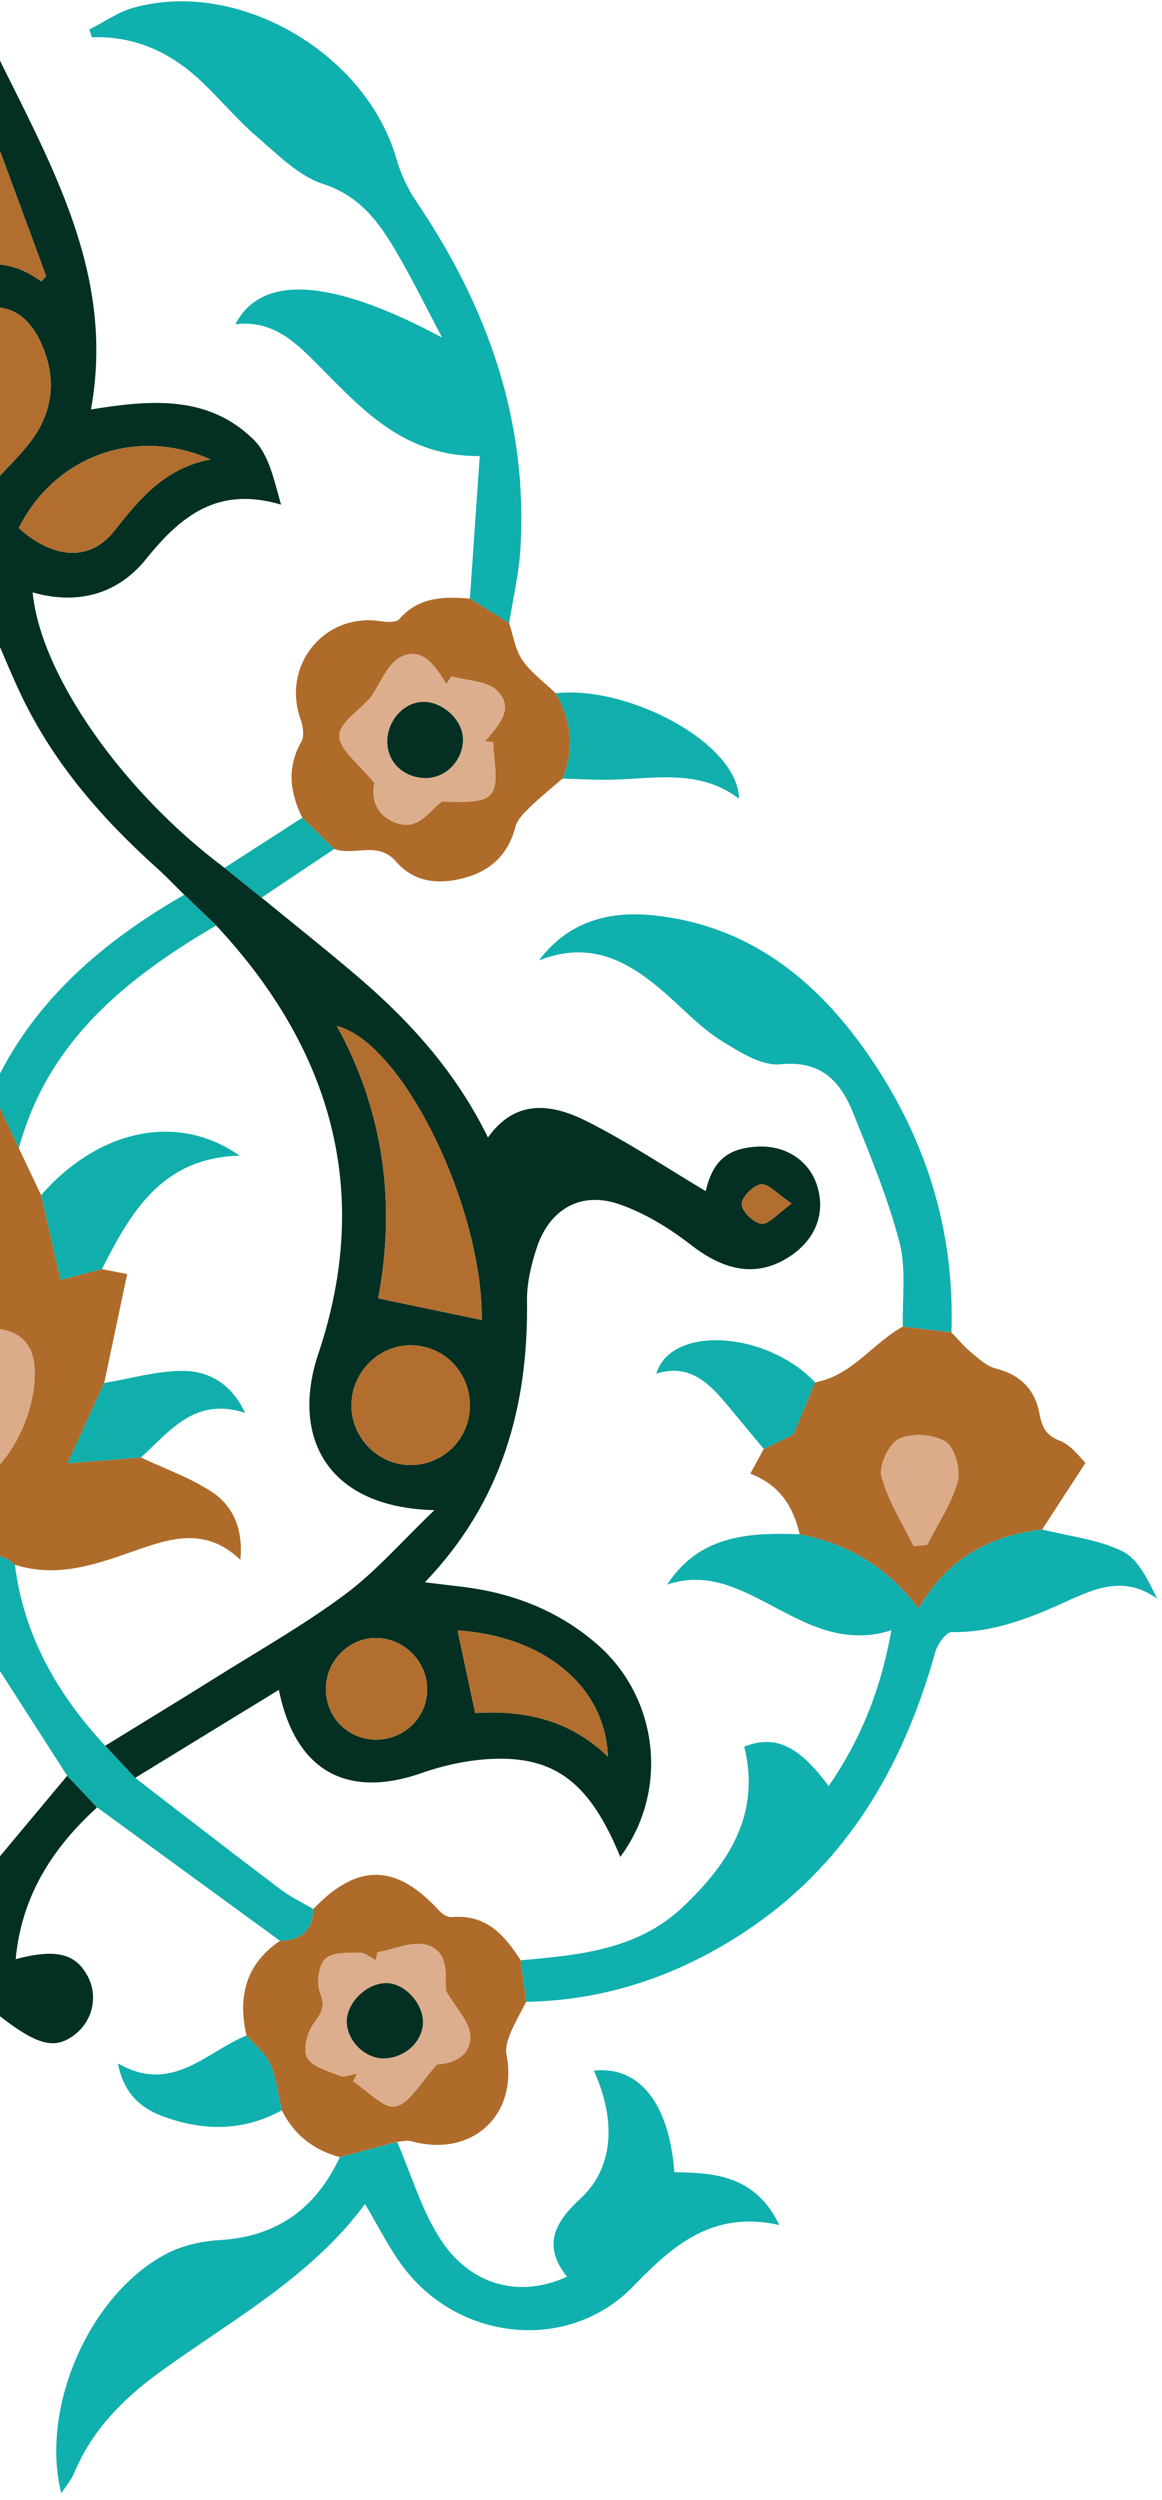
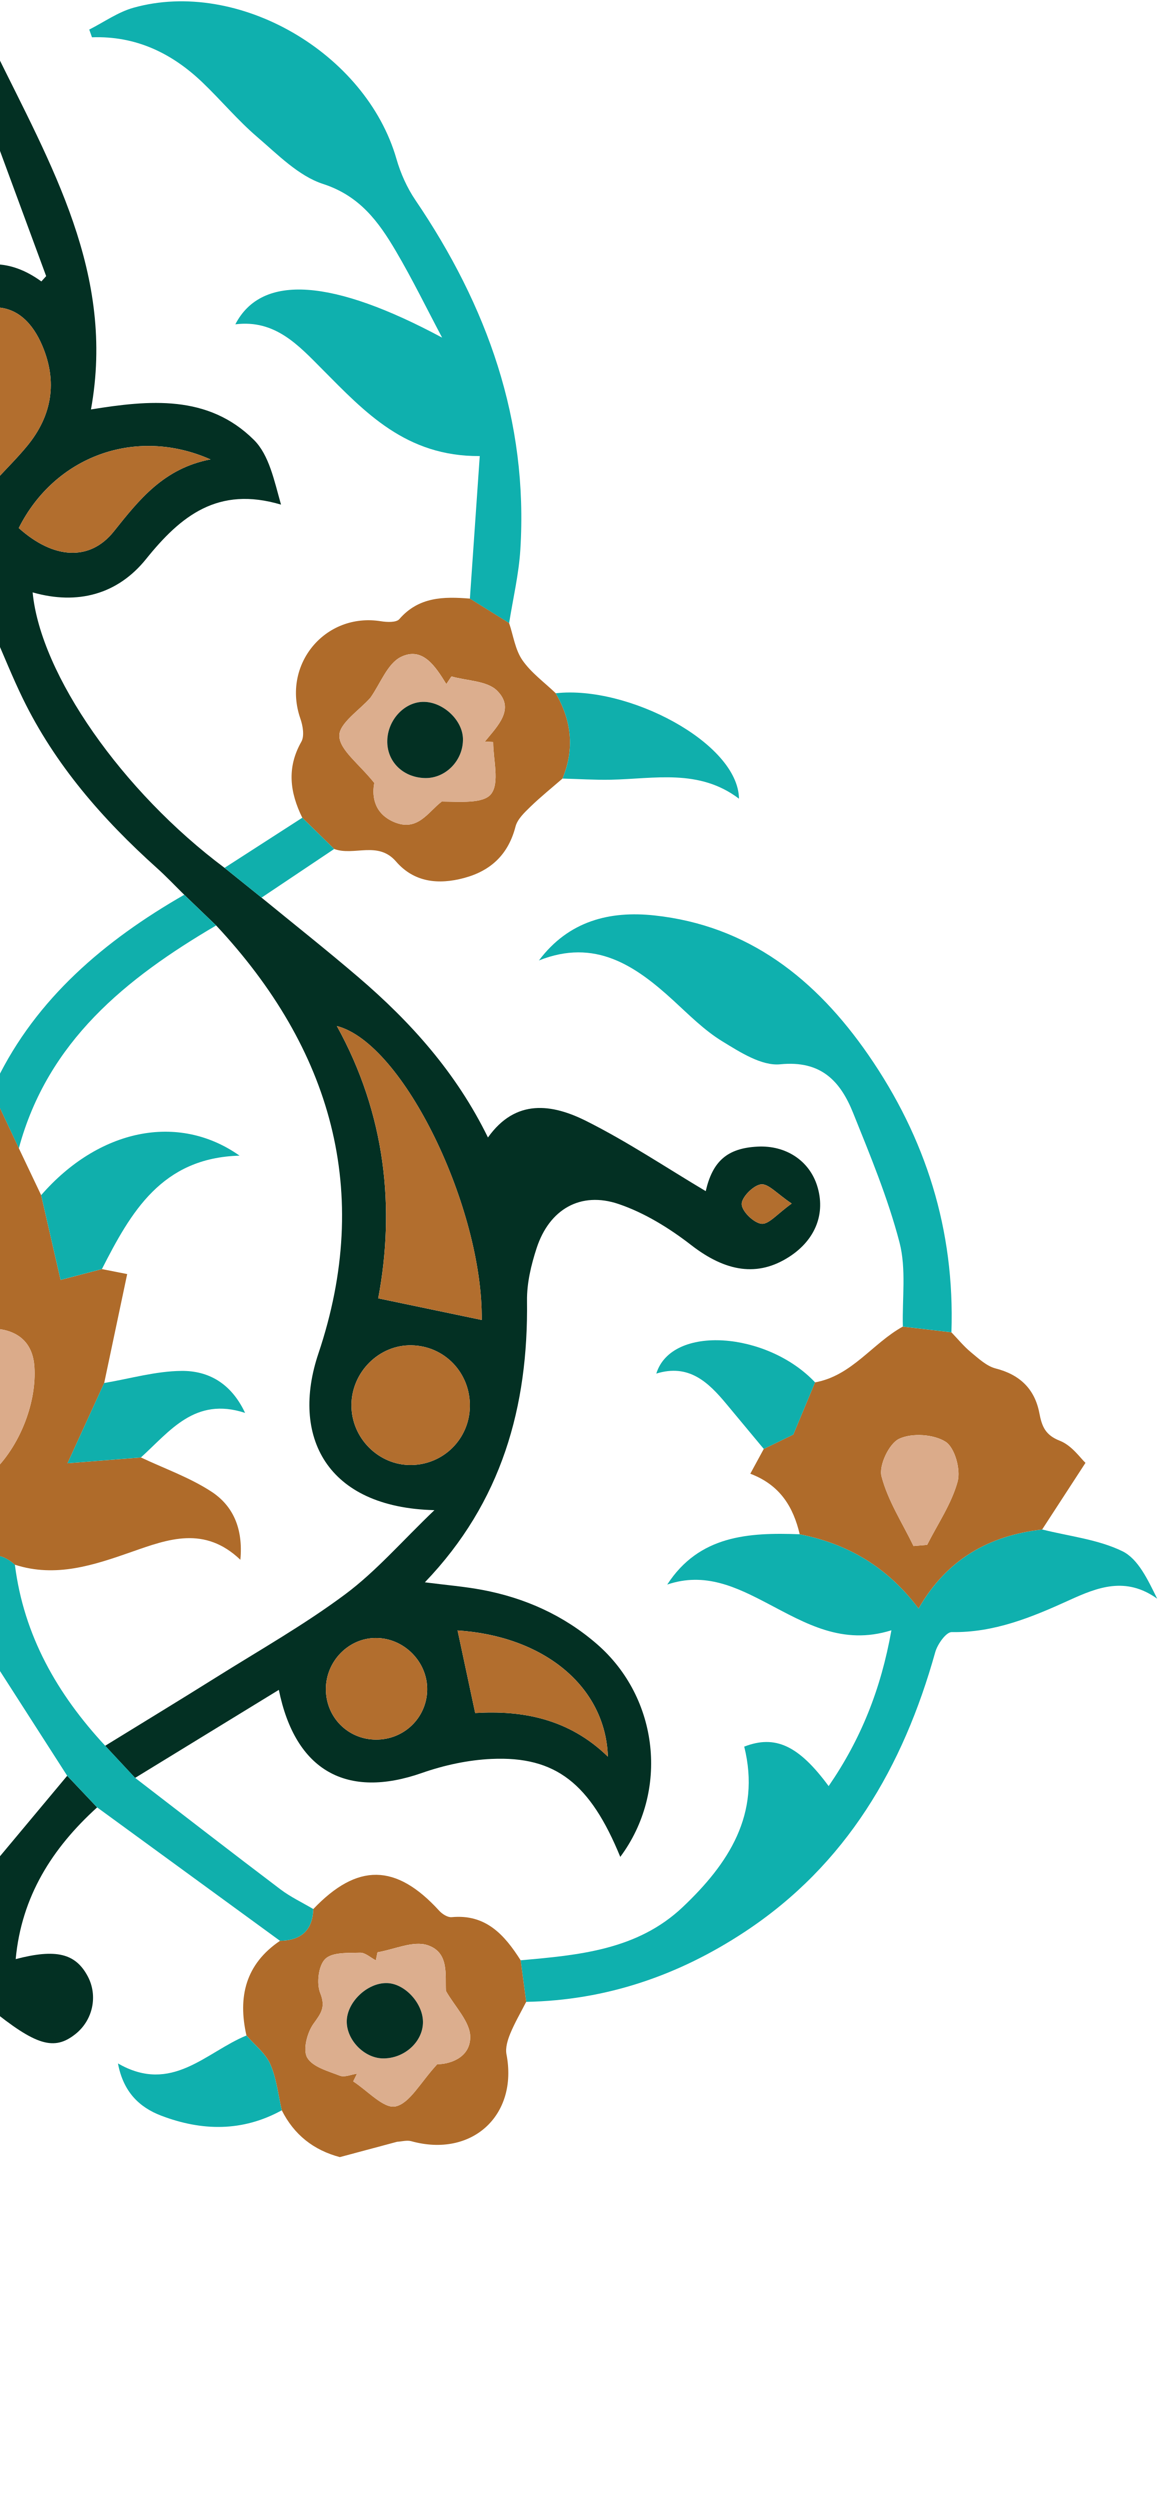
<svg xmlns="http://www.w3.org/2000/svg" width="239" height="514" viewBox="0 0 239 514" fill="none">
  <path d="M-30.407 365.501C-40.084 359.552 -49.765 353.602 -60.003 347.304C-61.148 358.109 -66.51 364.617 -76.454 366.305C-79.882 366.886 -83.671 365.872 -87.205 365.144C-91.475 364.269 -95.589 362.406 -99.882 361.879C-115.379 359.98 -125.346 366.716 -129.985 382.274C-136.894 372.255 -138.713 361.789 -134.211 351.083C-126.166 331.939 -109.215 327.137 -90.664 325.48C-90.682 325.167 -90.575 324.734 -90.74 324.555C-104.923 309.355 -110.588 291.019 -110.926 270.562C-111.007 265.711 -111.684 260.69 -113.155 256.09C-115.566 248.55 -121.891 244.927 -129.308 247.455C-134.937 249.376 -140.317 252.704 -145.078 256.362C-152.722 262.236 -161.057 262.633 -167.426 256.407C-172.106 251.833 -172.467 244.579 -168.264 239.697C-164.23 235.011 -155.632 234.122 -151.139 238.379C-149.29 240.13 -148.425 242.931 -147.115 245.258C-142.082 241.805 -136.649 237.691 -130.832 234.23C-126.963 231.925 -122.667 230.107 -118.339 228.856C-111.216 226.793 -107.922 228.097 -102.921 233.908C-92.581 212.651 -74.4 198.969 -56.557 184.975C-53.941 182.787 -51.316 180.593 -48.69 178.4C-29.814 163.741 -14.842 146.294 -8.58 121.95C-11.419 122.29 -13.942 122.946 -16.42 122.821C-23.873 122.442 -29.819 119.02 -34.28 113.039C-40.569 104.606 -48.374 100.465 -58.969 104.289C-61.728 88.955 -48.637 81.884 -21.434 83.97C-26.172 56.5 -13.162 34.028 -1.217 10.006C10.573 34.055 23.748 56.406 18.712 84.189C30.666 82.259 42.794 81.067 52.234 90.46C55.359 93.569 56.393 98.799 57.801 103.762C44.822 99.903 37.191 106.062 30.042 114.951C24.207 122.2 15.961 124.452 6.713 121.803C8.331 138.709 25.192 162.776 46.19 178.449C48.726 180.491 51.263 182.532 53.803 184.573C60.458 190.023 67.206 195.36 73.74 200.953C84.5 210.163 93.851 220.57 100.363 233.886C106.068 225.846 113.57 226.98 120.595 230.504C129.121 234.779 137.109 240.135 145.154 244.918C146.558 238.799 149.553 236.074 155.838 235.762C161.623 235.471 166.428 238.629 168.064 243.797C169.86 249.461 167.756 254.875 162.408 258.368C155.829 262.66 149.228 261.49 142.15 256C137.675 252.53 132.593 249.394 127.28 247.581C119.396 244.892 112.982 248.661 110.379 256.621C109.242 260.087 108.351 263.844 108.395 267.457C108.671 289.206 103.234 308.832 87.388 325.35C91.801 325.917 95.549 326.221 99.227 326.914C108.007 328.571 115.959 332.144 122.752 338.027C135.548 349.113 137.626 368.297 127.579 381.809C121.392 366.721 114.314 361.075 101.125 361.664C96.303 361.879 91.351 362.951 86.782 364.55C71.409 369.932 60.752 364.219 57.351 347.465C47.309 353.615 37.548 359.592 27.787 365.568C25.736 363.366 23.686 361.164 21.631 358.962C29.248 354.272 36.901 349.627 44.483 344.874C53.402 339.282 62.611 334.069 71.026 327.793C77.355 323.077 82.632 316.944 89.35 310.512C67.05 309.976 59.803 295.231 65.481 278.329C76.673 245.039 68.142 215.648 44.47 190.304C42.286 188.205 40.097 186.101 37.909 183.997C36.037 182.157 34.232 180.245 32.284 178.494C21.087 168.44 11.317 157.251 4.676 143.596C2.603 139.335 0.843 134.922 -1.413 129.767C-6.405 144.534 -13.79 156.991 -23.904 167.703C-29.079 173.183 -34.681 178.262 -40.092 183.524C-42.285 185.761 -44.483 187.999 -46.676 190.237C-62.062 206.25 -71.685 224.894 -72.568 247.482C-73.027 259.234 -70.687 270.521 -67.174 281.697C-62.78 295.678 -69.617 307.202 -83.515 309.873C-85.623 310.28 -87.811 310.262 -90.437 310.476C-83.02 321.379 -73.374 328.897 -62.9 335.387C-49.929 343.422 -36.776 351.172 -23.703 359.042C-21.479 360.798 -19.259 362.549 -17.035 364.304C-11.553 370.857 -6.075 377.41 -1.252 383.172C3.588 377.374 8.705 371.25 13.822 365.126C15.872 367.292 17.927 369.459 19.977 371.63C10.742 380.009 4.422 389.939 3.227 402.825C11.527 400.65 15.534 401.646 18.043 406.354C20.178 410.36 19.117 415.376 15.525 418.231C11.157 421.706 7.43 420.678 -2.224 412.799C-3.262 414.255 -4.172 416.051 -5.549 417.346C-9.333 420.911 -14.218 421.143 -17.976 418.204C-21.608 415.363 -22.674 410.356 -20.494 406.367C-18.087 401.959 -13.385 400.35 -8.299 402.222C-7.541 402.503 -6.824 402.901 -5.522 403.508C-7.145 389.903 -12.966 379.384 -23.311 371.353C-25.669 369.405 -28.027 367.458 -30.385 365.515L-30.407 365.501ZM99.084 271.41C99.338 248.505 83.029 214.482 69.274 210.963C79.33 229.138 81.295 248.416 77.787 266.962C85.284 268.529 92.064 269.945 99.08 271.41H99.084ZM-72.126 210.266C-90.619 223.961 -104.539 254.656 -100.898 273.005C-94.889 267.971 -87.999 267.06 -79.989 268.766C-83.858 248.032 -81.54 228.691 -72.122 210.266H-72.126ZM-0.775 98.647C1.351 96.338 3.602 94.118 5.594 91.693C10.72 85.457 11.856 78.476 8.683 71.039C6.802 66.626 3.633 63.017 -1.506 63.191C-6.561 63.365 -9.529 67.023 -11.419 71.472C-15.471 81.004 -11.187 91.93 -0.78 98.647H-0.775ZM-74.778 288.933C-74.801 282.13 -80.403 276.534 -87.129 276.61C-93.748 276.681 -99.445 282.568 -99.311 289.197C-99.177 295.624 -93.588 301.168 -87.138 301.27C-80.466 301.377 -74.761 295.682 -74.778 288.933ZM72.283 288.911C72.252 295.691 77.881 301.328 84.594 301.234C91.235 301.141 96.534 295.857 96.646 289.219C96.762 282.305 91.467 276.744 84.634 276.614C77.966 276.489 72.31 282.121 72.278 288.911H72.283ZM-45.062 94.002C-34.637 98.764 -33.295 99.809 -27.095 107.822C-21.283 115.335 -13.385 115.608 -6.579 108.523C-12.761 94.386 -29.654 87.847 -45.062 94.002ZM3.856 108.577C11.05 115.031 18.498 115.433 23.418 109.269C28.611 102.766 33.657 96.311 43.293 94.462C27.853 87.624 11.223 93.877 3.856 108.572V108.577ZM-127.917 361.941C-119.591 352.878 -109.411 351.936 -100.367 352.115C-98.981 345.986 -97.787 340.693 -96.619 335.534C-111.622 334.328 -126.42 345.906 -127.922 361.941H-127.917ZM94.11 335.248C95.291 340.783 96.454 346.241 97.734 352.226C107.227 351.641 116.931 353.294 125.034 361.204C124.539 346.697 111.8 336.405 94.11 335.244V335.248ZM67.023 347.331C67.037 353.106 71.547 357.653 77.306 357.698C83.069 357.738 87.731 353.254 87.865 347.541C87.999 341.721 83.091 336.754 77.239 336.794C71.65 336.83 67.01 341.613 67.023 347.331ZM-90.24 347.331C-90.214 353.151 -85.806 357.618 -79.989 357.716C-74.105 357.819 -69.359 352.968 -69.492 347C-69.621 341.395 -74.569 336.611 -80.065 336.78C-85.823 336.959 -90.263 341.564 -90.24 347.335V347.331ZM8.505 57.871C8.834 57.505 9.164 57.138 9.494 56.777C6.227 47.919 2.964 39.066 -0.303 30.209L-2.202 30.16C-5.438 39.004 -8.674 47.852 -11.914 56.696C-11.522 56.995 -11.13 57.295 -10.733 57.594C-4.319 53.208 2.095 53.203 8.509 57.871H8.505ZM-159.305 241.358C-161.231 244.369 -163.374 246.245 -163.12 247.715C-162.848 249.318 -160.317 251.668 -158.85 251.609C-157.393 251.551 -155.039 248.992 -154.915 247.384C-154.799 245.888 -157.099 244.204 -159.301 241.358H-159.305ZM162.844 247.473C159.831 245.468 158.031 243.328 156.524 243.52C154.946 243.721 152.508 246.187 152.548 247.603C152.588 249.077 155.04 251.462 156.627 251.632C158.124 251.793 159.871 249.586 162.844 247.469V247.473Z" fill="#033023" />
  <path d="M96.646 123.085C97.306 113.539 97.965 103.99 98.674 93.774C83.484 93.89 75.037 84.734 66.337 75.979C61.385 70.994 56.593 65.661 48.401 66.688C53.852 56.147 68.557 57.411 90.936 69.422C87.781 63.481 84.83 57.42 81.42 51.627C77.868 45.592 73.99 40.272 66.457 37.829C61.407 36.19 57.124 31.776 52.889 28.15C48.9 24.733 45.495 20.641 41.688 16.992C35.377 10.939 27.965 7.348 18.917 7.67C18.729 7.138 18.542 6.611 18.355 6.08C21.372 4.556 24.243 2.493 27.439 1.595C48.958 -4.444 75.265 10.846 81.545 32.683C82.396 35.645 83.725 38.615 85.449 41.157C100.189 62.869 108.685 86.453 107.022 113.053C106.706 118.109 105.507 123.107 104.718 128.132C102.026 126.453 99.334 124.773 96.646 123.098V123.085Z" fill="#0FB0AE" />
  <path d="M107.08 403.066C119.039 402.008 131.091 400.953 140.407 392.141C149.825 383.23 156.542 373.054 153.07 359.136C159.417 356.666 164.253 358.859 170.435 367.252C177.054 357.626 181.19 347.353 183.343 335.213C173.296 338.366 165.692 333.792 157.924 329.723C151.496 326.355 144.993 323.17 137.233 325.815C143.803 315.689 153.952 315.072 164.489 315.47C174.304 317.404 182.469 322.13 188.932 330.724C194.762 320.571 203.472 315.72 214.361 314.487C219.897 315.885 225.807 316.506 230.839 318.949C234.097 320.535 236.067 324.783 238.011 328.718C231.512 324.068 225.691 326.4 219.906 329.035C212.208 332.541 204.484 335.731 195.734 335.588C194.602 335.57 192.819 338.076 192.364 339.702C185.759 363.308 174.081 383.422 153.208 397.201C139.582 406.193 124.659 411.312 108.23 411.615C107.847 408.766 107.468 405.916 107.085 403.071L107.08 403.066Z" fill="#0FB0AE" />
-   <path d="M81.674 440.385C84.661 447.246 86.747 454.714 90.852 460.82C97.127 470.151 107.152 472.478 116.619 468.128C111.551 461.763 114.016 457.01 119.396 452.057C126.193 445.799 126.817 436.026 122.141 425.757C131.461 424.756 137.617 432.39 138.704 446.639C147.035 446.759 155.374 447.304 160.277 457.497C146.504 454.437 138.339 461.749 130.231 470.12C117.145 483.632 94.654 481.635 82.98 466.194C80.052 462.317 77.886 457.863 75.073 453.187C63.877 468.329 47.505 477.106 32.699 487.871C25.224 493.307 18.859 499.797 15.217 508.569C14.642 509.954 13.59 511.138 12.601 512.661C8.144 494.812 18.654 471.219 34.682 463.188C37.878 461.589 41.72 460.798 45.317 460.584C57.071 459.882 65.004 454.009 69.898 443.548C73.821 442.494 77.748 441.444 81.674 440.394V440.385Z" fill="#0FB0AE" />
  <path d="M214.356 314.487C203.472 315.72 194.763 320.566 188.928 330.724C182.47 322.13 174.304 317.404 164.485 315.47C163.165 309.9 160.496 305.362 154.322 303.021C155.339 301.15 156.217 299.537 157.09 297.925C159.421 296.79 161.752 295.656 163.165 294.972C164.855 290.921 166.245 287.58 167.636 284.239C175.213 282.881 179.439 276.216 185.692 272.768C189.022 273.161 192.351 273.55 195.681 273.943C197.009 275.319 198.23 276.828 199.697 278.039C201.266 279.334 202.924 280.902 204.791 281.38C209.779 282.653 212.832 285.614 213.773 290.55C214.294 293.279 214.985 295.075 217.998 296.25C220.472 297.214 222.277 299.89 223.262 300.788C219.834 306.063 217.093 310.275 214.352 314.487H214.356ZM187.89 317.895C188.826 317.81 189.762 317.73 190.698 317.645C192.877 313.33 195.721 309.199 196.969 304.629C197.637 302.181 196.385 297.657 194.491 296.451C192.039 294.887 187.564 294.601 184.934 295.839C182.862 296.812 180.722 301.328 181.306 303.562C182.612 308.569 185.594 313.143 187.89 317.891V317.895Z" fill="#AF6B2A" />
  <path d="M96.646 123.085C99.338 124.764 102.03 126.444 104.718 128.119C105.582 130.687 105.961 133.59 107.441 135.73C109.242 138.338 111.97 140.299 114.301 142.542C117.568 148.165 118.223 153.999 115.691 160.087C113.472 162.016 111.172 163.866 109.064 165.911C107.856 167.086 106.42 168.444 106.028 169.967C104.553 175.684 100.969 179.048 95.451 180.531C90.196 181.942 85.182 181.446 81.456 177.141C77.734 172.835 72.826 176.078 68.735 174.563C66.546 172.424 64.358 170.28 62.174 168.14C59.633 162.968 58.938 157.867 61.978 152.52C62.651 151.336 62.29 149.224 61.777 147.754C57.93 136.677 66.849 125.885 78.367 127.739C79.601 127.935 81.509 128.02 82.124 127.31C86.122 122.692 91.279 122.642 96.646 123.085ZM92.844 139.093C92.496 139.611 92.148 140.134 91.801 140.652C89.603 137.101 86.96 132.885 82.481 135.069C79.686 136.431 78.242 140.567 76.192 143.457C73.927 146.039 69.711 148.746 69.787 151.328C69.871 154.235 73.82 157.027 76.985 160.989C76.57 163.048 76.539 167.015 80.894 168.958C85.882 171.186 88.039 166.925 90.865 164.813C94.484 164.83 99.467 165.317 101.036 163.227C102.788 160.891 101.437 156.223 101.437 152.569C100.871 152.538 100.305 152.507 99.735 152.475C102.315 149.309 106.019 145.771 102.244 142.014C100.18 139.96 96.049 139.996 92.848 139.084L92.844 139.093Z" fill="#AF6B2A" />
  <path d="M81.674 440.385C77.747 441.435 73.82 442.489 69.898 443.539C64.496 442.105 60.476 438.938 57.953 433.909C57.209 430.724 56.883 427.351 55.582 424.412C54.588 422.166 52.364 420.468 50.688 418.525C48.882 410.575 50.518 403.848 57.592 399.064C61.862 398.983 64.295 396.969 64.434 392.538C73.504 383.019 81.46 383.149 90.343 392.886C90.959 393.561 92.077 394.276 92.893 394.2C99.931 393.53 103.768 397.844 107.085 403.066C107.468 405.916 107.847 408.766 108.23 411.611C107.125 413.773 105.886 415.876 104.963 418.114C104.419 419.436 103.916 421.053 104.17 422.384C106.608 434.963 97.047 443.722 84.585 440.265C83.693 440.019 82.646 440.332 81.674 440.385ZM77.636 401.427C77.524 401.976 77.409 402.53 77.297 403.079C76.219 402.521 75.122 401.471 74.061 401.503C71.583 401.579 68.334 401.369 66.885 402.798C65.494 404.169 65.062 407.823 65.86 409.806C67.028 412.719 66.025 413.96 64.478 416.118C63.172 417.936 62.254 421.478 63.181 423.081C64.291 425.002 67.478 425.86 69.912 426.802C70.883 427.177 72.243 426.552 73.424 426.382C73.165 426.914 72.907 427.441 72.644 427.972C75.581 429.853 78.928 433.641 81.349 433.118C84.29 432.479 86.448 428.209 89.938 424.435C92.126 424.466 96.664 423.336 96.722 418.909C96.762 415.751 93.508 412.553 91.725 409.373C91.538 406.094 92.438 401.458 87.95 399.962C84.999 398.979 81.108 400.837 77.64 401.422L77.636 401.427Z" fill="#AF6B2A" />
  <path d="M195.686 273.943C192.356 273.554 189.027 273.161 185.697 272.768C185.546 266.97 186.428 260.9 185.002 255.433C182.626 246.352 178.985 237.575 175.468 228.834C172.843 222.303 168.88 217.997 160.478 218.837C156.667 219.217 152.206 216.345 148.551 214.107C144.856 211.847 141.696 208.649 138.464 205.687C130.628 198.509 122.378 192.899 110.847 197.486C116.971 189.33 125.44 187.244 134.586 188.227C153.944 190.308 167.824 201.328 178.575 216.863C190.44 234.006 196.403 252.981 195.69 273.938L195.686 273.943Z" fill="#0FB0AE" />
  <path d="M64.429 392.538C64.291 396.973 61.857 398.988 57.587 399.064C45.04 389.916 32.493 380.768 19.955 371.611C17.909 369.441 15.854 367.27 13.804 365.103C8.754 357.242 3.708 349.376 -0.945 342.127C-6.196 349.349 -11.624 356.813 -17.049 364.282C-19.273 362.526 -21.493 360.775 -23.717 359.02C-14.611 348.112 -7.203 336.383 -5.67 321.79C-2.777 319.226 0.129 319.074 3.062 321.723C4.89 336.316 11.798 348.358 21.622 358.939C23.672 361.141 25.727 363.344 27.777 365.546C37.735 373.206 47.661 380.902 57.681 388.482C59.762 390.054 62.174 391.189 64.433 392.529L64.429 392.538Z" fill="#10AFAC" />
  <path d="M115.692 160.091C118.224 154.003 117.568 148.169 114.301 142.546C129.148 140.866 151.831 152.766 151.996 164.227C143.772 158.001 134.582 160.149 125.623 160.323C122.315 160.386 118.999 160.176 115.687 160.086L115.692 160.091Z" fill="#10AFAC" />
  <path d="M50.688 418.53C52.364 420.473 54.588 422.17 55.582 424.417C56.884 427.356 57.209 430.728 57.953 433.913C49.872 438.357 41.515 438.197 33.167 435.021C28.625 433.292 25.349 430.103 24.261 424.274C35.346 430.661 42.366 421.924 50.693 418.53H50.688Z" fill="#0FB0AE" />
  <path d="M167.641 284.239C166.25 287.58 164.86 290.921 163.17 294.972C161.762 295.656 159.426 296.79 157.095 297.925C154.523 294.834 151.951 291.747 149.38 288.652C145.671 284.19 141.673 280.362 134.987 282.434C138.116 272.313 157.795 273.787 167.641 284.234V284.239Z" fill="#10AFAC" />
  <path d="M62.174 168.14C64.362 170.284 66.546 172.424 68.735 174.563C63.756 177.9 58.773 181.232 53.794 184.569C51.254 182.527 48.717 180.486 46.181 178.445C51.512 175.01 56.843 171.575 62.174 168.14Z" fill="#10AFAC" />
  <path d="M-40.105 183.51C-31.744 190.107 -22.874 196.169 -15.194 203.485C-9.6 208.814 -5.58 215.8 -0.731 222.214C7.484 205.308 21.475 193.399 37.891 183.984C40.08 186.087 42.268 188.187 44.452 190.291C25.959 201.145 9.815 214.089 3.874 236.11C2.229 232.621 0.589 229.133 -1.256 225.211C-3.249 229.303 -4.911 232.724 -6.578 236.146C-11.013 218.301 -22.798 206.17 -37.445 196.271C-40.498 194.208 -43.613 192.234 -46.698 190.219C-44.5 187.981 -42.307 185.743 -40.11 183.506L-40.105 183.51Z" fill="#10AFAC" />
  <path d="M99.084 271.41C92.064 269.945 85.285 268.529 77.792 266.961C81.296 248.416 79.334 229.142 69.279 210.962C83.029 214.478 99.343 248.501 99.089 271.41H99.084Z" fill="#B26E2E" />
  <path d="M-0.775 98.647C-11.183 91.934 -15.466 81.004 -11.415 71.472C-9.525 67.023 -6.556 63.361 -1.502 63.191C3.633 63.017 6.802 66.626 8.687 71.039C11.861 78.476 10.724 85.457 5.598 91.693C3.602 94.118 1.355 96.338 -0.771 98.647H-0.775Z" fill="#B26E2E" />
  <path d="M72.283 288.911C72.314 282.121 77.971 276.489 84.639 276.614C91.472 276.743 96.767 282.3 96.651 289.219C96.539 295.856 91.24 301.14 84.599 301.234C77.886 301.328 72.257 295.696 72.288 288.911H72.283Z" fill="#B26E2E" />
  <path d="M3.856 108.577C11.224 93.877 27.858 87.628 43.293 94.466C33.657 96.311 28.611 102.77 23.419 109.274C18.498 115.433 11.05 115.031 3.856 108.581V108.577Z" fill="#B26E2E" />
  <path d="M94.11 335.248C111.801 336.41 124.539 346.701 125.034 361.209C116.931 353.298 107.227 351.646 97.734 352.231C96.454 346.241 95.291 340.787 94.11 335.253V335.248Z" fill="#B26E2E" />
  <path d="M67.023 347.331C67.01 341.613 71.65 336.829 77.239 336.794C83.087 336.753 87.999 341.72 87.865 347.541C87.732 353.253 83.069 357.738 77.306 357.698C71.552 357.658 67.037 353.106 67.023 347.331Z" fill="#B26E2E" />
-   <path d="M8.505 57.871C2.096 53.203 -4.318 53.208 -10.737 57.594C-11.129 57.295 -11.521 56.995 -11.918 56.696C-8.682 47.852 -5.446 39.004 -2.206 30.16L-0.307 30.209C2.96 39.066 6.223 47.919 9.49 56.777C9.16 57.143 8.83 57.509 8.501 57.871H8.505Z" fill="#B26E2E" />
  <path d="M162.844 247.473C159.871 249.59 158.124 251.792 156.627 251.636C155.04 251.466 152.588 249.081 152.548 247.607C152.513 246.187 154.946 243.726 156.524 243.525C158.031 243.332 159.831 245.468 162.844 247.478V247.473Z" fill="#B26E2E" />
  <path d="M187.89 317.895C185.59 313.147 182.608 308.578 181.307 303.566C180.723 301.328 182.862 296.817 184.935 295.843C187.569 294.606 192.04 294.892 194.491 296.455C196.385 297.661 197.633 302.186 196.969 304.634C195.726 309.203 192.878 313.335 190.698 317.65C189.762 317.734 188.826 317.815 187.89 317.9V317.895Z" fill="#DBAB8A" />
  <path d="M92.844 139.093C96.044 140 100.176 139.968 102.24 142.023C106.01 145.78 102.311 149.317 99.73 152.484C100.296 152.515 100.862 152.547 101.433 152.578C101.433 156.232 102.783 160.899 101.032 163.236C99.467 165.326 94.484 164.839 90.86 164.821C88.035 166.934 85.877 171.191 80.89 168.966C76.535 167.023 76.571 163.057 76.981 160.998C73.82 157.036 69.867 154.24 69.782 151.336C69.707 148.754 73.923 146.048 76.187 143.466C78.238 140.576 79.686 136.44 82.476 135.077C86.956 132.893 89.599 137.11 91.796 140.661C92.144 140.143 92.492 139.62 92.839 139.102L92.844 139.093ZM87.206 144.315C83.274 144.257 79.762 147.959 79.655 152.274C79.552 156.527 82.793 159.805 87.277 159.979C91.591 160.149 95.3 156.384 95.22 151.912C95.148 148.107 91.213 144.373 87.206 144.315Z" fill="#DCAE8E" />
  <path d="M77.636 401.427C81.104 400.842 84.995 398.984 87.945 399.966C92.43 401.463 91.534 406.099 91.721 409.378C93.504 412.558 96.757 415.756 96.717 418.914C96.664 423.341 92.126 424.471 89.933 424.439C86.444 428.214 84.286 432.484 81.344 433.123C78.929 433.645 75.577 429.857 72.639 427.977C72.898 427.445 73.156 426.918 73.419 426.387C72.238 426.557 70.879 427.182 69.907 426.807C67.474 425.864 64.287 425.007 63.177 423.086C62.25 421.482 63.172 417.94 64.474 416.122C66.02 413.965 67.023 412.728 65.856 409.811C65.058 407.823 65.49 404.174 66.881 402.803C68.329 401.378 71.579 401.583 74.057 401.507C75.118 401.476 76.214 402.526 77.293 403.084C77.404 402.535 77.52 401.981 77.632 401.431L77.636 401.427ZM78.728 423.242C83.043 423.314 86.84 419.982 86.987 415.997C87.134 412.067 83.35 407.85 79.588 407.756C75.501 407.654 71.249 411.767 71.316 415.761C71.378 419.562 74.962 423.18 78.724 423.242H78.728Z" fill="#DCAE8E" />
  <path d="M-6.569 236.15C-4.907 232.729 -3.24 229.307 -1.247 225.216C0.598 229.137 2.243 232.626 3.883 236.114C5.412 239.326 6.936 242.538 8.465 245.749C9.798 251.56 11.13 257.367 12.459 263.174C15.017 262.504 17.99 261.722 20.959 260.945C22.813 261.311 24.667 261.677 26.16 261.972C24.547 269.601 22.987 276.989 21.431 284.373C18.859 289.996 16.287 295.624 13.889 300.868C19.02 300.462 23.998 300.069 28.982 299.676C33.84 301.971 39.01 303.789 43.472 306.697C47.88 309.569 50.042 314.21 49.44 320.718C42.063 313.683 34.566 316.466 27.118 319.079C19.292 321.821 11.478 324.452 3.063 321.732C0.134 319.083 -2.776 319.235 -5.669 321.799C-11.673 321.549 -17.739 321.732 -23.667 320.906C-27.924 320.312 -31.953 318.221 -36.156 317.06C-41.616 315.546 -46.885 315.666 -51.672 320.718C-52.871 315.336 -51.284 311.106 -47.825 308.64C-42.82 305.071 -37.025 302.61 -31.57 299.68C-26.502 300.078 -21.43 300.471 -16.46 300.859C-18.804 295.593 -21.269 290.045 -23.738 284.498C-25.356 277.204 -26.979 269.914 -28.717 262.079C-27.491 261.834 -25.508 261.432 -23.524 261.03C-20.529 261.758 -17.529 262.49 -15.1 263.08C-13.687 257.3 -12.265 251.484 -10.844 245.673C-9.422 242.502 -7.995 239.33 -6.574 236.155L-6.569 236.15ZM-0.886 302.065C4.36 296.656 7.542 288.125 7.079 281.045C6.762 276.149 3.847 273.688 -0.619 273.215C-5.245 272.728 -8.406 275.136 -9.64 279.602C-11.347 285.789 -6.525 297.884 -0.886 302.065Z" fill="#AF6B2A" />
  <path d="M20.958 260.94C17.985 261.717 15.017 262.499 12.459 263.169C11.126 257.362 9.798 251.551 8.465 245.745C20.214 232.242 36.572 228.668 49.275 237.624C33.251 238.057 26.913 249.278 20.963 260.94H20.958Z" fill="#10AFAC" />
  <path d="M28.977 299.675C23.994 300.068 19.015 300.461 13.885 300.868C16.283 295.624 18.855 289.996 21.426 284.372C26.739 283.479 32.048 281.92 37.37 281.88C42.763 281.84 47.505 284.319 50.412 290.519C40.071 287.128 34.941 294.293 28.977 299.68V299.675Z" fill="#10AFAC" />
  <path d="M87.206 144.315C91.208 144.373 95.148 148.107 95.22 151.912C95.305 156.384 91.596 160.149 87.277 159.979C82.793 159.801 79.553 156.527 79.655 152.274C79.762 147.955 83.27 144.257 87.206 144.315Z" fill="#033023" />
  <path d="M78.728 423.242C74.966 423.179 71.382 419.561 71.32 415.76C71.253 411.767 75.505 407.653 79.593 407.756C83.35 407.85 87.134 412.066 86.992 415.997C86.845 419.981 83.043 423.313 78.733 423.242H78.728Z" fill="#033023" />
  <path d="M-0.887 302.065C-6.525 297.884 -11.352 285.788 -9.641 279.602C-8.406 275.131 -5.241 272.728 -0.619 273.215C3.847 273.684 6.757 276.145 7.078 281.045C7.537 288.129 4.359 296.656 -0.887 302.065Z" fill="#DBAB8A" />
</svg>